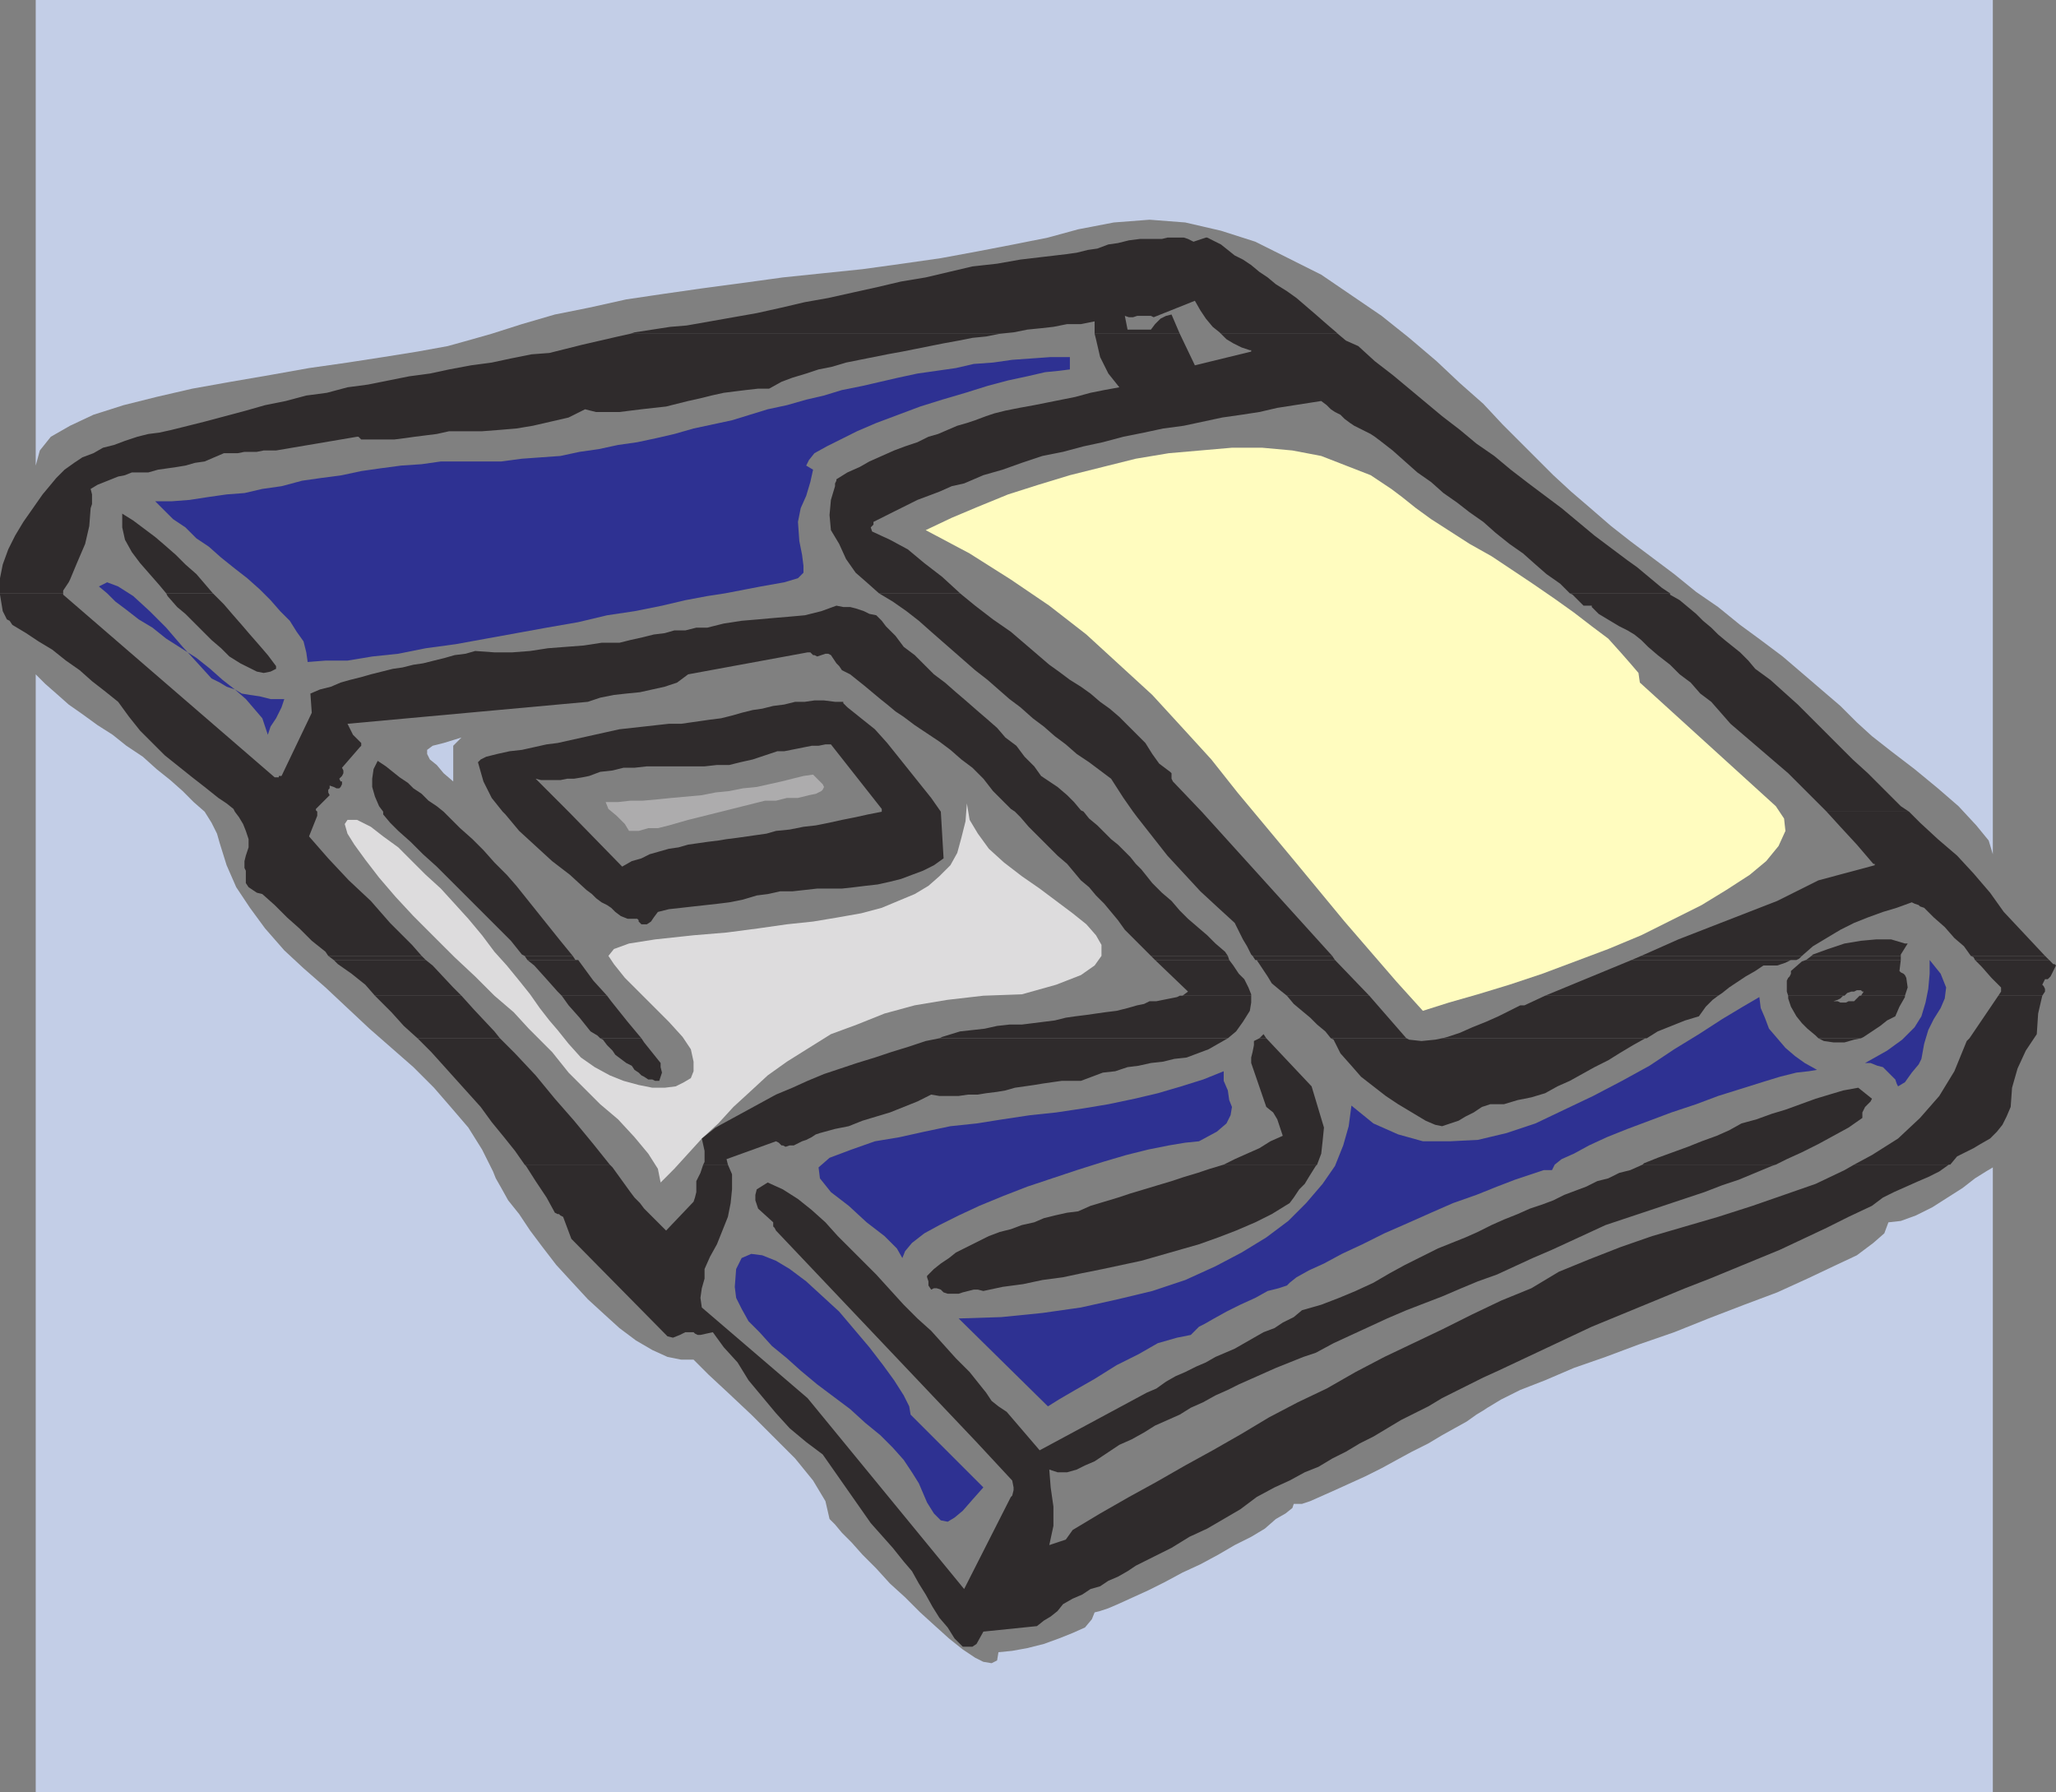
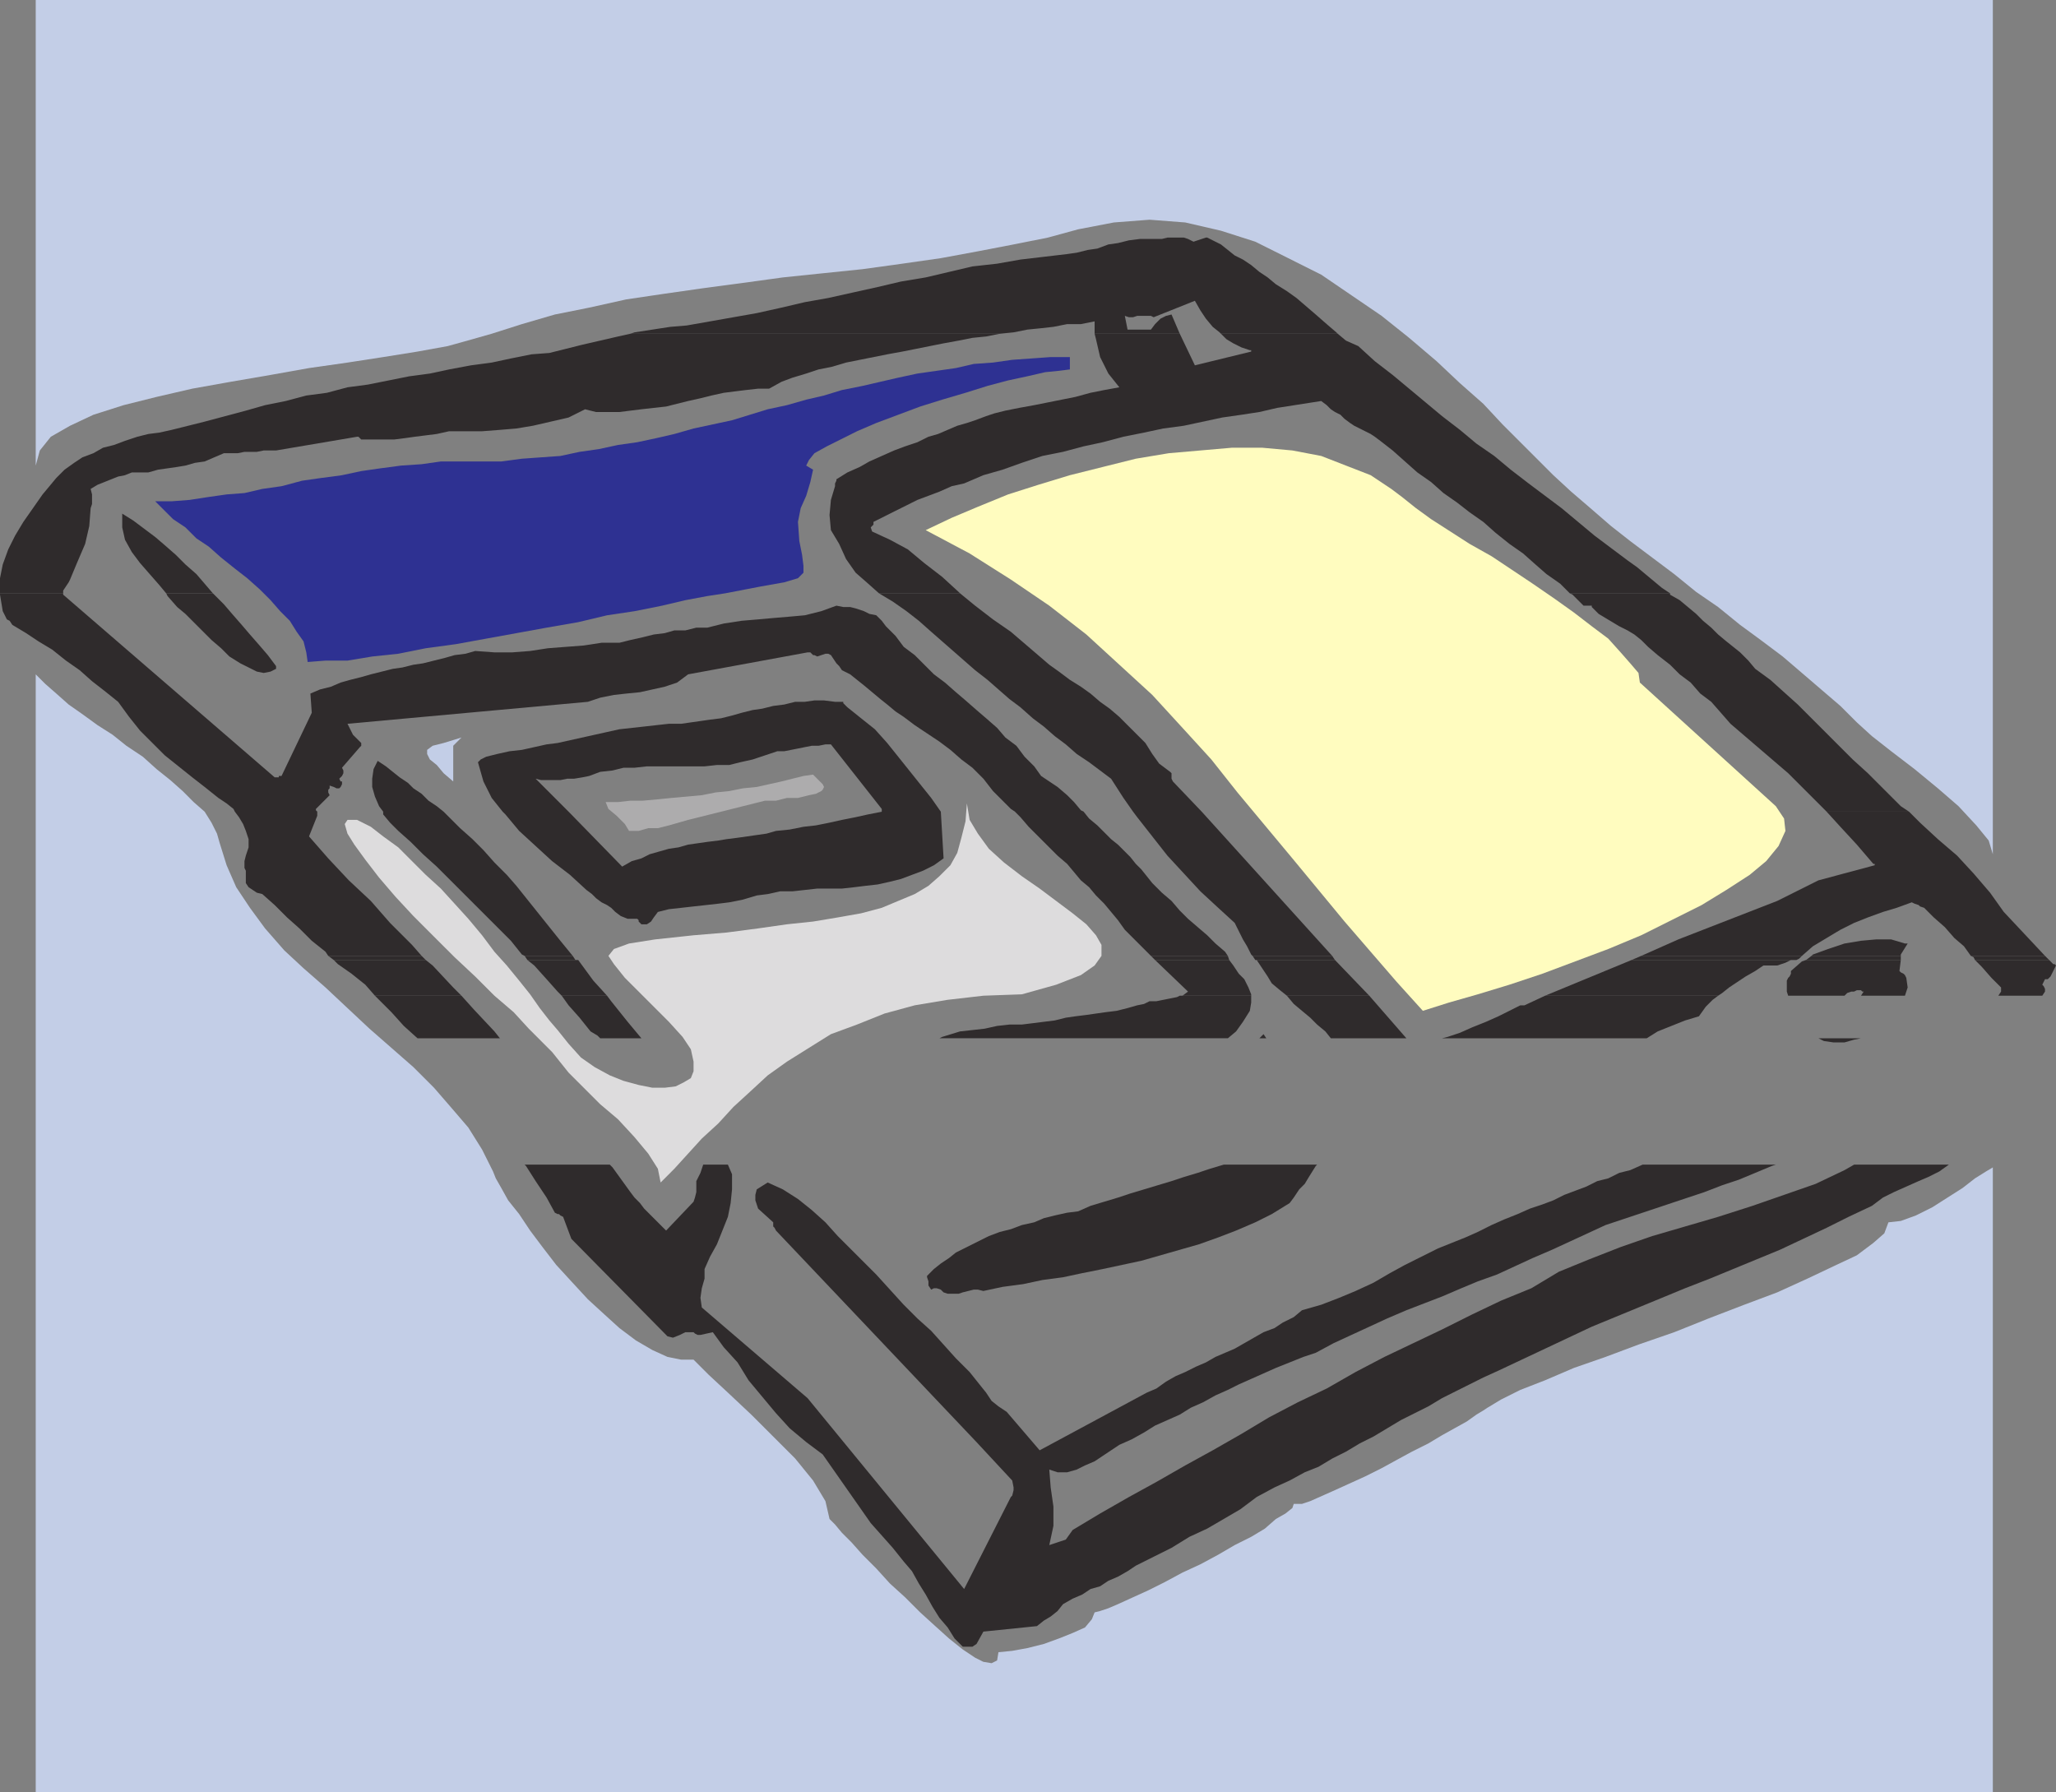
<svg xmlns="http://www.w3.org/2000/svg" width="359.281" height="313.199">
  <rect width="100%" height="100%" fill="#808080" stroke="none" />
  <path fill="#c3cee7" d="m144.96 265.438-.718-3.118-2.16-3.601-3.121-3.84-7.68-7.68-4.082-3.84-3.36-3.12-2.64-2.641h-2.16l-2.398-.48-2.641-1.2-2.879-1.68-2.879-2.16-2.64-2.398-2.88-2.64-2.882-3.122-2.64-2.879-2.4-3.121-2.16-2.879-1.917-2.879-1.922-2.402-1.2-2.16-.96-1.68-.48-1.2-1.919-3.84-2.402-3.839-2.88-3.36-3.12-3.6-3.598-3.599-3.84-3.363-3.84-3.36-3.84-3.597-3.84-3.601-3.843-3.36-3.36-3.12-3.359-3.84-2.64-3.598-2.399-3.602-1.68-3.84-1.199-3.84-.48-1.68-.961-1.921-1.2-1.918-1.921-1.68-1.918-1.922-2.16-1.918-2.403-1.922-2.398-2.16-2.879-1.918-2.402-1.922-2.64-1.68-2.638-1.917L12 123.117 9.84 121.2l-1.918-1.68-1.68-1.68V313.2h342V204l-1.203.719-1.918 1.199-2.16 1.68-2.64 1.68-2.641 1.683-2.88 1.437-2.64.961-2.16.239-.719 1.922-1.922 1.68-2.879 2.16-4.078 1.917-4.562 2.16-5.278 2.403-5.761 2.16-6.239 2.398-6 2.403-6.242 2.16-5.758 2.156-5.523 1.922L270 241.2l-4.32 1.68-3.36 1.68-2.398 1.441-.723.48-1.199.72-1.68 1.198-2.16 1.2L252 250.8l-2.398 1.437-2.88 1.442-2.64 1.437-2.64 1.442-2.88 1.441-5.28 2.398-4.321 1.922-1.441.48h-1.438l-.242.72-1.2.96-1.68.957-1.92 1.68-2.4 1.442-2.878 1.441-2.88 1.68-3.12 1.68-3.121 1.44-3.121 1.68-2.88 1.438-2.64 1.2-2.64 1.202-1.68.72-1.438.48-.96.238-.481 1.203-1.2 1.437-2.16.961-2.402.961-2.637.957-2.882.723-2.637.48-2.403.239-.238 1.441-.96.48-1.442-.242-1.438-.718-2.16-1.442-2.402-1.918-2.399-2.16-2.64-2.402-2.64-2.64-2.641-2.4-2.399-2.64-2.398-2.398-1.922-2.16-1.68-1.68-1.2-1.442-.96-.96M348.242 68.64V0h-342v81.36l.719-2.641 1.922-2.399 3.36-1.922 4.077-1.918 5.282-1.68 5.757-1.44 6.243-1.442 6.718-1.2 6.961-1.198L54 64.32l6.723-.96 6.238-.962 6-.96 5.281-.958 4.32-1.203 3.36-.957 5.277-1.68 5.762-1.68 6-1.202 6.48-1.438 6.48-.96 6.72-.962 7.199-.96 6.96-.958 6.962-.722 6.96-.719 6.958-.96 6.722-.962 6.48-1.199 6.24-1.2 6-1.198 5.28-1.442 6.239-1.2 6.242-.48 6.238.48 6.238 1.442 6 1.918 5.762 2.88L230.883 48l5.277 3.598 5.281 3.601 4.801 3.84 4.797 4.078 4.082 3.844 4.078 3.598 3.363 3.601 8.88 8.88 3.12 2.878 3.36 2.883 3.598 3.117 3.363 2.64 3.84 2.88 3.84 2.882 3.84 3.118 3.84 2.64 3.839 3.121 3.598 2.64 3.84 2.88 3.363 2.879 3.36 2.882 3.359 2.88 2.878 2.878 2.641 2.403 3.36 2.636 4.081 3.121 4.079 3.36 3.601 3.12 3.117 3.36 2.16 2.64.723 2.4V68.64" />
  <path fill="#fffcbf" d="m286.563 119.277-.243-1.68-1.437-1.679-1.684-1.918-2.16-2.402-2.879-2.16-3.12-2.399-3.36-2.398-3.84-2.641-3.598-2.402-3.601-2.399-3.84-2.16-6.719-4.32-2.64-1.918-2.403-1.922-1.918-1.441-3.601-2.399-4.32-1.68-4.317-1.68-5.043-.96-5.278-.48h-5.28l-11.04.96-5.762.961-5.757 1.438-5.762 1.441-5.52 1.68-5.28 1.68-5.278 2.16-4.563 1.921-4.558 2.16 7.68 4.079 7.199 4.558 6.718 4.563 6.48 5.039 5.763 5.281 5.757 5.278 5.282 5.761 5.039 5.52 4.562 5.761 4.797 5.758 4.8 5.762 4.563 5.52 4.559 5.52 4.559 5.28 4.562 5.278 4.559 5.043 4.558-1.442 5.043-1.441 5.52-1.68 5.758-1.918 5.761-2.16 5.758-2.16 5.762-2.402 5.281-2.637 5.277-2.64 4.32-2.641 4.083-2.641 2.879-2.399 2.16-2.64L312 145.2l-.238-2.16-1.442-2.161-23.757-21.602" />
  <path fill="#2e3192" d="m139.441 91.2.48-2.4.962-2.16.719-2.402.48-2.16-1.2-.719.477-.96.961-1.2L144.48 78l2.403-1.2 2.879-1.44 3.36-1.442 3.839-1.438 3.84-1.44 3.84-1.2 4.082-1.2 3.84-1.202 3.597-.958 3.36-.722 3.12-.719 2.4-.238 1.92-.242v-2.16h-3.358l-3.36.242-3.36.238-3.362.48-3.36.239-3.12.722-3.36.48-3.36.477-3.36.723-3.12.719-3.117.719-3.602.722-3.121.957-3.117.723-3.363.96-3.36.72-3.12.96-3.118.958-3.36.722-3.363.719-3.36.96-3.116.72-3.364.718-3.359.48-3.36.723-3.359.48-3.36.72-3.359.238-3.363.242-3.597.48H77.039l-3.36.477-3.597.242-3.602.48-3.359.481-3.36.72-3.6.48-3.36.48-3.602.96-3.36.478-3.116.722-3.121.238-3.36.48-3.12.481-3.122.239h-2.879l3.121 3.12 2.16 1.442 1.918 1.918 2.16 1.442 2.16 1.918 2.4 1.921 2.16 1.68 2.16 1.922 1.921 1.918 1.68 1.922 1.68 1.68 1.199 1.917 1.2 1.68.48 1.922.242 1.68 3.12-.243h3.84l4.317-.718 4.563-.48 4.8-.962 5.278-.718 5.28-.961 5.282-.957 5.278-.961 5.52-.961 5.042-1.2 4.8-.718 4.798-.961 4.082-.961 3.84-.719 3.12-.48 6.239-1.2 4.078-.722 2.402-.719.961-.96v-1.2l-.242-1.918-.48-2.402-.239-3.36" />
  <path fill="#dddcdd" d="m178.563 173.758 6-1.68 4.32-1.68 2.398-1.68 1.2-1.679v-1.922l-.961-1.68-1.68-1.917-2.399-1.922-2.878-2.16-2.883-2.16-3.117-2.16-3.122-2.4-2.64-2.398-1.918-2.64-1.442-2.403-.48-2.879-.238 3.122-.723 2.878-.719 2.641-1.199 2.16-1.922 1.918-1.918 1.684-2.402 1.437-2.88 1.2-2.878 1.203-3.602.957-4.078.722-4.32.72-4.562.48-5.04.718-5.52.723-5.76.477-6.72.722-4.558.719-2.64.96-.962 1.2.961 1.441 1.918 2.399 3.364 3.36 4.32 4.32 2.398 2.64 1.442 2.16.476 2.16v1.68l-.476 1.2-1.203.718-1.438.723-1.922.238H114l-2.398-.48-2.641-.72-2.398-.96-2.641-1.438-2.402-1.68-2.16-2.402L97.44 180 96 178.32l-1.68-2.16-1.68-2.402-1.917-2.399-2.16-2.64-2.16-2.399-2.16-2.882-2.403-2.88-2.399-2.64-2.402-2.64-2.637-2.4L72 150.48l-2.398-2.402-2.641-1.918-2.16-1.68-2.399-1.203h-1.68l-.48.723.48 1.68 1.2 1.918 1.918 2.64 2.402 3.121 2.88 3.36 3.12 3.36 3.598 3.6 3.601 3.598 3.598 3.364L86.402 174l3.36 2.879 2.64 2.879 2.399 2.402 1.68 1.68.96 1.2 1.918 2.397 5.524 5.524 3.117 2.637 2.883 3.12 2.398 2.88 1.68 2.64.48 2.403 2.399-2.403 2.402-2.64 2.399-2.637 2.879-2.64 2.64-2.884 2.88-2.636 3.12-2.883 3.36-2.398 3.84-2.403 3.84-2.398 4.562-1.68 4.8-1.922 5.278-1.437 5.762-.961 6.238-.719 6.723-.242" />
-   <path fill="#2e3192" d="m209.52 199.438 3.12-1.68 1.68-1.438.72-1.441.241-1.441-.48-1.2-.238-1.68-.723-1.68V187.2l-3.598 1.442-3.84 1.199-4.082 1.2-4.078.96-4.562.96-4.32.72-4.798.718-4.562.48-4.8.72-4.56.722-4.558.48-4.562.958-4.32.96-4.317.72-4.082 1.44-3.84 1.442-1.922 1.68.242 1.918 1.918 2.402 3.121 2.399 3.121 2.879 3.121 2.402 2.16 2.16.958 1.68.48-1.2 1.2-1.44 2.16-1.68 2.64-1.442 3.36-1.68 3.601-1.68 4.078-1.679 4.32-1.68 4.32-1.441 4.321-1.438 4.563-1.44 4.078-1.2 3.84-.961 3.601-.719 2.88-.48 2.398-.242m0 32.401.96-.48 1.68-.962 2.16-1.199 2.403-1.199 2.636-1.2 2.16-1.202 1.922-.48 1.442-.477.476-.48 1.203-.962 2.16-1.199 2.637-1.2 3.121-1.683 3.602-1.68 3.84-1.917 3.84-1.68 4.32-1.922 3.84-1.68 4.078-1.437 3.602-1.442 3.12-1.199 2.88-.96 2.16-.72h1.437l.48-.96 1.204-.961 2.156-.961 2.64-1.438 3.122-1.441 3.601-1.442 3.84-1.437 3.84-1.442 4.32-1.437 3.84-1.441 3.84-1.2 3.84-1.203 3.117-.957 2.883-.722 2.16-.239 1.438-.238-2.16-1.203-1.68-1.2-1.68-1.44-1.438-1.68-1.44-1.68-.72-1.918-.722-1.68-.239-1.922-2.879 1.68-3.601 2.16-4.078 2.64-4.32 2.641-4.32 2.88-4.802 2.64-5.039 2.64-5.043 2.399-5.039 2.402-5.039 1.68-5.039 1.2-4.8.238h-4.801l-4.32-1.2L240 196.32l-3.84-3.12-.48 3.6-.957 3.36-1.442 3.598-2.16 3.12-2.879 3.36-3.12 3.121-3.84 2.88-4.321 2.64-4.559 2.398-5.28 2.403-5.763 1.918-6 1.441-6.476 1.441-6.723.958-7.2.722-7.44.238 15.601 15.36 1.918-1.2 2.883-1.68 3.36-1.917 3.84-2.402 3.839-1.918 3.36-1.922 3.359-.961 2.402-.48 1.438-1.438m-50.399 15.36-.238-1.442-.961-1.918-1.68-2.64-1.922-2.641-2.398-3.121-2.64-3.118-2.641-3.12-5.758-5.282-2.883-2.16-2.398-1.438-2.403-.96-1.918-.243-1.68.723-.96 1.918-.239 3.12.239 1.923.96 1.918 1.2 2.16 1.922 1.922 2.16 2.398 2.637 2.16 2.402 2.16 2.879 2.399 2.879 2.16 2.882 2.16 2.637 2.403 2.64 2.16 2.161 2.16 1.922 2.156 1.437 2.16 1.203 1.922 1.438 3.36 1.2 1.921 1.202 1.2 1.2.238 1.199-.719 1.441-1.199 1.68-1.922 1.918-2.16-12.719-12.719" />
  <path fill="#adacad" d="m139.441 139.438 1.918-.477 1.203-.242.958-.48.242-.239.238-.48-.238-.48-.723-.72-.957-.96-1.68.238-1.922.48-1.917.48-4.32.962-2.403.238-2.399.48-2.402.242-2.398.48-5.282.477-2.398.243-2.64.238h-2.16l-2.161.242h-2.16l.48 1.2 1.442 1.199 1.437 1.441.723 1.2h1.68l1.68-.481h1.679l1.922-.48 3.36-.962 1.917-.476 1.922-.48 1.918-.481 1.922-.48 1.918-.481 1.922-.48 1.918-.481h1.922l1.918-.48h1.921" />
  <path fill="#c3cee7" d="m79.2 130.32 1.44-1.441-3.12.96-1.918.481-.961.72v.718l.48.96 1.2.962 1.199 1.437 1.68 1.442v-6.239" />
-   <path fill="#2e3192" d="m36.96 118.559-2.398-2.641-2.64-2.879-2.883-3.36-2.879-2.878-2.879-2.64-2.64-1.68-1.918-.723-1.442.722 1.442 1.2 1.437 1.437 1.922 1.442 2.16 1.68 2.399 1.44 2.398 1.919 2.64 1.68 2.641 1.683 2.403 1.918 2.16 1.922 2.156 1.68 1.922 1.68 1.441 1.679 1.438 1.68.48 1.44.48 1.438.481-1.437.961-1.441.957-1.922.48-1.438h-2.398l-1.922-.48-1.68-.243-1.437-.238-1.203-.719-1.437-.48-1.2-.723-1.441-.718m298.801 66.481.48-2.642.719-2.398.96-1.922 1.2-1.918.719-1.68.242-1.921-.96-2.399-1.923-2.402v2.402l-.238 2.64-.48 2.4-.72 2.398-1.198 1.922-2.16 2.16-2.641 1.918-3.84 2.16h.96l1.2.48.957.242.723.72.718.718.72.723.241.718.239.48 1.203-.722 1.199-1.68 1.2-1.437.48-.96" />
  <path fill="#2f2b2c" d="m110.16 58.32.723-.242 3.117-.48 3.121-.48 2.879-.24 4.082-.718 4.078-.722 4.082-.72 4.32-.96 4.079-.957 4.082-.723 4.316-.96 4.32-.958 4.082-.96 4.32-.72 4.079-.96 4.082-.961 4.32-.48 4.078-.72 4.082-.48 4.078-.48 1.68-.239 1.922-.48 1.68-.242 1.918-.72 1.68-.238 1.921-.48 1.918-.242h3.84l.961-.238h2.883l.719.238.96.48 2.16-.718h.239l.48.238.48.242 1.438.719 1.203.96 1.2.962 1.437.718 1.442.961 1.441 1.2 1.438.96 1.44 1.2 1.923 1.199 1.68 1.2 3.359 2.882 1.918 1.68 1.68 1.437.242.242h-20.403l-.238-.242-1.2-.96-1.198-1.438-.961-1.442-.961-1.68-7.2 2.88-.48-.239h-2.398l-.723.239h-.719l-.719-.239.477 2.399h4.082l.719-.957.96-.961.962-.48.96-.24 1.438 3.36h-14.879v-2.16l-2.398.48h-2.403l-2.398.477-2.16.242-2.402.239-2.399.48-2.398.242H110.16" />
  <path fill="#2f2b2c" d="M0 103.68v-2.64l.48-2.4.961-2.64 1.2-2.402 1.441-2.399 1.68-2.398 1.68-2.403 1.199-1.437L9.84 83.52l1.441-1.442 1.68-1.2 1.441-.96 1.918-.719 1.68-.96 1.922-.481 1.918-.719L24 76.32l1.922-.48 1.918-.242 2.16-.48 1.922-.477 1.918-.48 1.922-.481 3.597-.961 3.602-.961 3.36-.957 3.6-.723 3.599-.96 3.601-.477 3.602-.961 3.597-.48 3.602-.72 3.598-.722 3.601-.48 3.36-.72 3.84-.718 3.6-.48 3.36-.72 3.602-.722L96 61.68l2.883-.72 2.879-.722 3.12-.718L108 58.8l2.16-.48h64.563l-2.403.48-2.398.24-2.402.48-2.637.48-2.403.48-2.398.48-2.402.478-2.64.48-4.798.96-2.402.481-2.399.72-2.402.48-2.156.718-2.403.723-1.918.719-2.16 1.199h-1.922l-2.16.242-1.918.238-1.922.243-2.16.476-1.918.48-2.16.481-1.922.48-1.918.481-2.16.238-2.16.243-1.922.238-1.918.242h-4.082l-1.918-.48-2.883 1.44-3.117.72-3.12.718-2.88.48-2.883.24-3.117.241H78.48l-2.16.48-1.918.24-1.922.241-1.68.239-1.917.242H63.12l-.238-.242-.242-.239h-.239l-14.16 2.399h-2.16l-1.2.242h-2.16l-1.202.238H39.12l-1.68.719-1.68.723-1.679.238-1.68.48-1.441.239-1.68.242-1.68.238-1.68.48h-2.88l-1.2.481-1.198.238-2.399.961-1.203.48-1.2.72.243.96v1.68l-.242.723-.238 3.117-.72 3.121-1.44 3.36-1.2 2.878-.242.48-.48.723-.48.72v.48H0" />
  <path fill="#2f2b2c" d="m29.04 103.68-1.2-1.442-1.68-1.918-1.68-1.922-1.44-1.918-1.2-2.16-.48-2.16v-2.402l1.921 1.203 1.918 1.437 1.922 1.442 1.68 1.437 1.922 1.684 1.68 1.68 1.917 1.68L35.762 102l1.437 1.68h-8.16m124.563 0-2.16-1.922-1.922-1.68-1.68-2.398-1.2-2.64-1.44-2.4-.24-2.64.24-2.64.722-2.4v-.48l.238-.48v-.242l1.922-1.2 2.16-.96 1.68-.957 4.32-1.922L158.16 78l2.16-.723 1.922-.957 1.68-.48 1.68-.723 1.68-.719 1.679-.48 1.441-.48 1.918-.72 1.442-.48 1.918-.48 2.402-.48 2.64-.477 4.798-.961 2.402-.48 2.64-.72 2.399-.48 2.64-.48-1.921-2.403-1.438-2.879-.722-3.12-.239-.958h14.88l2.64 5.52 9.84-2.402v-.239h-.239l-1.441-.48L215.52 60l-1.2-.723-.96-.957h20.402l1.437 1.2 2.16.96 2.883 2.637 3.117 2.403 2.883 2.398 2.88 2.402 2.878 2.4 3.121 2.398L258 77.52l3.121 2.16L264 82.078l3.121 2.402L270 86.64l2.883 2.16 5.758 4.798 2.879 2.16 2.882 2.16 1.68 1.2 1.438 1.202 2.882 2.399 1.438.96h-17.52L272.64 102l-2.398-1.68-1.922-1.68-2.16-1.921-2.398-1.68-2.403-1.922-2.16-1.918-2.398-1.68-2.16-1.68-2.399-1.679-2.16-1.922-2.402-1.68-2.16-1.917-2.16-1.922-2.16-1.68-.958-.719-.722-.48-.957-.48-1.922-.962-.72-.48-.96-.719-.719-.719-.96-.48-.72-.48-.722-.72-.957-.722-7.684 1.2-3.117.722-3.121.48-3.36.48-6.718 1.438-3.602.48-3.36.72-3.6.722-3.598.957-3.364.723-3.597.96-3.602.72-3.597 1.199-3.364 1.2-3.36.96-3.359 1.441-2.16.48-2.16.958-1.918.723-1.922.718-1.918.961-1.922.957-1.917.961-1.922.961v.48l-.48.481.241.719 3.118 1.441 3.12 1.68 2.88 2.398 3.12 2.403 2.88 2.637.242.242h-14.16M41.04 141.84l-.24-.48-1.198-.962-1.442-.96-2.398-1.918-2.16-1.68-2.403-1.922L28.801 132l-4.32-4.32-1.919-2.403-1.921-2.636-2.399-1.922-2.16-1.68-2.16-1.922-2.402-1.68-2.399-1.917-2.398-1.442-2.16-1.437-2.403-1.442-.48-.719-.48-.242-.477-.96-.243-.477-.48-2.883v-.238h11.04v.238L48 135.84h.723v-.242h.476l5.281-11.04-.238-3.359 1.68-.719 1.918-.48 1.68-.723 1.68-.476 1.921-.48 1.68-.481 1.922-.48 1.918-.481 1.68-.238 1.921-.48 1.68-.243 1.918-.48 1.922-.477 1.68-.48 1.917-.243 1.68-.48 3.363.242h3.118l3.12-.242 3.122-.48 3.12-.239 3.118-.238 3.121-.48h3.121l1.918-.481 2.16-.48 1.922-.481 1.918-.238 1.68-.48h1.922l1.918-.481h1.922l2.878-.72 3.122-.48 2.878-.242 2.641-.238 2.879-.242 2.64-.238 2.88-.72 2.64-.96 1.2.238h1.202l.958.242 1.44.48.962.477 1.2.243.96.96.719.957 1.68 1.68 1.44 1.922 1.919 1.441 3.36 3.36 1.921 1.437 1.918 1.684 1.684 1.437 1.918 1.68 1.68 1.442 1.921 1.68 1.438 1.679 1.922 1.441 1.437 1.918 1.684 1.68 1.199 1.68 1.437.96 1.442.962 1.68 1.44 1.199 1.2 1.203 1.438.476.242h-12l-.718-.48-3.121-3.122-1.68-2.16-1.918-1.918-1.922-1.44-1.918-1.68-1.922-1.441-2.16-1.438-2.16-1.441-1.918-1.442-1.442-.957-1.44-1.203-1.2-.957-1.438-1.2-1.441-1.202-1.2-.957-1.198-.961-1.442-.723-.48-.719-.48-.48-.962-1.438-.476-.242h-.48l-.723.242-.72.239-.48-.239h-.238l-.48-.48h-.48l-20.88 3.84-1.922 1.437-2.16.723-4.32.96-2.399.24-2.16.238-2.398.48-2.16.723-42 3.84.476.957.48.96.481.48.723.72.238.242v.48l-.238.239-3.121 3.601.238.48v.477l-.238.48-.48.481.238.48h.242v.481l-.242.48-.239.239h-.48l-.48-.238-.72-.243v.48l-.242.243v.48l.243.48-2.403 2.4v.238l.242.242H41.04" />
  <path fill="#2f2b2c" d="m66.96 141.84-.718-.961-.722-1.68-.48-1.68v-1.44l.241-1.68.719-1.438 1.441.957 2.399 1.922 1.441.96.961.958 1.438.96 1.203 1.2 1.437.96 1.2.962H66.96m20.88 0-1.918-2.402-1.442-2.88-.96-3.359.242-.238.238-.242.48-.239.48-.242 1.923-.48 2.156-.48 2.16-.239 4.32-.96 1.922-.24 10.801-2.401 4.32-.477 2.16-.242 2.16-.239h2.157l1.684-.242 1.68-.238 1.679-.242 1.918-.238 1.922-.48 1.68-.481 1.918-.48 1.68-.24 1.921-.48 1.918-.242 1.922-.476h1.68l1.68-.243H144l1.922.243h1.437v.238l.243.238.238.242.242.239 2.398 1.922 2.403 1.918 2.156 2.402 1.922 2.398 1.922 2.403 1.918 2.398 1.922 2.399 1.68 2.402h-10.321v-.48l-8.883-11.282h-.957l-1.203.242h-1.2l-1.198.239-1.2.242-1.199.238-1.203.238h-1.2l-2.16.723-2.16.719-2.16.48-1.918.48h-2.16l-2.16.239H113.04l-2.156.242h-1.922l-1.922.48-2.156.239-1.922.719-1.2.242-1.44.238h-1.2l-1.2.242h-3.359l-.96-.242 5.757 5.762H87.84m110.16 0-1.68-2.402-2.16-3.36-1.918-1.437-1.922-1.442-2.16-1.441-1.918-1.68-1.922-1.437-1.918-1.68-1.922-1.441-2.16-1.922-1.918-1.438-1.922-1.68-1.917-1.68-2.16-1.683-1.923-1.68-1.917-1.68-1.922-1.679-1.918-1.68-2.16-1.918-2.16-1.68-2.403-1.683-2.398-1.437h14.16l2.64 2.16 3.118 2.398 3.12 2.16 1.68 1.442 1.68 1.437 3.36 2.883 1.68 1.2 1.92 1.44 1.923 1.2 1.68 1.2 1.68 1.44 1.679 1.2 1.68 1.437 1.437 1.442 1.684 1.68 1.437 1.44 1.2 1.919 1.203 1.68 1.917 1.44.243.24v.96l.238.48L210 141.84h-12m121.2 0-.477-.48-6.243-6.243-10.078-8.637-1.68-1.921-1.683-1.918-1.918-1.442-1.68-1.922-1.921-1.437-1.68-1.68-2.16-1.68-1.68-1.44-1.2-1.2-1.198-.961-1.2-.719-1.441-.722-2.399-1.438-1.203-.723-1.199-1.199v-.238h-1.437l-1.922-1.922-.48-.238h17.519v.238l1.68.96 2.882 2.4 1.2 1.202 1.437 1.2 1.203 1.199 1.438 1.2 1.203.96 1.199.961 1.438 1.438 1.203 1.44 2.636 1.923 2.403 2.16 2.398 2.156 4.8 4.801 2.4 2.402 2.402 2.399 2.64 2.398 2.88 2.883 2.878 2.879 1.442.96h-14.403M29.04 103.68l.241.48 1.68 1.918 1.441 1.2 1.438 1.44 3.12 3.122 1.68 1.437 1.442 1.442L42 115.918l2.883 1.441 1.199.239 1.2-.239.96-.48v-.48l-1.441-1.919-1.442-1.68-1.68-1.921-1.437-1.68-1.68-1.922-1.44-1.68-1.68-1.679-.243-.238h-8.16m28.321 63.36-.477-.72-2.403-1.922-2.16-2.16-2.16-1.918-2.16-2.16-2.16-1.922-.957-.238-.723-.48-.719-.48-.48-.72v-2.16l-.238-.48v-1.2l.238-.96.48-1.442v-1.437l-.48-1.442-.48-1.199-.72-1.2-.722-.96h14.402v.719L54 146.16l3.36 3.84 3.6 3.84 3.84 3.598 3.36 3.84 3.84 3.84 1.68 1.921H57.36m34.32.001-.48-.24-1.919-2.402-12.96-12.96-2.4-2.16-2.16-2.16-2.16-1.919-1.44-1.441-1.2-1.438v-.48H77.52l.96.96 1.922 1.919 2.16 1.922 1.918 1.918 1.922 2.16 2.16 2.16 1.68 1.922 1.918 2.398 2.88 3.602 2.882 3.597 2.16 2.641H91.68m109.441.001-4.558-4.56-1.204-1.68-2.398-2.882-1.441-1.438-1.2-1.44-1.437-1.2-1.203-1.442-1.2-1.437-1.68-1.441-5.038-5.04-1.442-1.68-.96-.96h12l.96 1.2 1.442 1.198 1.199 1.2 1.2 1.203 1.198.957 2.16 2.16.961 1.203.961.957.961 1.2.957 1.202 1.68 1.68 1.684 1.438 1.437 1.68 1.442 1.44 1.68 1.442 1.679 1.438 1.441 1.44 1.68 1.442.48.72h-13.44" />
  <path fill="#2f2b2c" d="m218.883 167.04-.242-.24-.72-1.44-.722-1.2-1.437-2.883-2.88-2.636-3.12-2.883-2.88-3.117L204 149.52l-2.64-3.36-2.637-3.36-.723-.96h12l22.8 25.2h-13.917m67.917 0 6.481-2.88 17.281-6.722 7.2-3.598 9.84-2.64v-.24h-.243l-2.879-3.362-2.878-3.118-2.403-2.64h14.403l1.918 1.918 3.12 2.883 3.36 2.879 2.883 3.12 2.879 3.36 2.398 3.36 7.2 7.68h-12.958l-1.203-1.68-1.68-1.442-1.68-1.918-1.917-1.68-1.68-1.68-.722-.242-.239-.238-.718-.242-.481-.238-2.64.96-2.403.72-2.637.96-2.402.957-2.398 1.203-2.403 1.438-2.398 1.441-1.918 1.68H286.8" />
  <path fill="#2f2b2c" d="m316.563 167.04.238-.24 2.64-.96 2.88-.961 2.878-.48 2.64-.239h2.641l2.403.719h.476l-1.199 1.922v.238h-15.598M87.84 141.84l.48.48 2.403 2.88 5.757 5.28 3.122 2.399 2.878 2.64.961.72.72.722.96.719.961.48.719.48.719.72.96.718 1.2.48h1.68l.242.243v.238l.48.48h.957l.723-.48.48-.719.719-.96 1.922-.481 2.156-.238 2.16-.243 2.16-.238 2.16-.242 1.922-.238 2.399-.48 2.402-.72 1.918-.242 2.16-.48h2.16l2.16-.238 2.16-.243h4.321l2.16-.238 1.918-.238 2.16-.242 2.16-.48 1.922-.481 1.918-.72 1.922-.718 1.918-.96 1.684-1.2-.48-8.16h-10.321l-2.402.48-2.16.48-2.399.477-2.16.48-2.399.481-2.16.242-2.402.48-2.398.24-1.68.48-1.68.238-1.68.242-1.68.238-1.921.243-1.441.238-1.918.238-1.68.242-1.68.239-1.68.48-1.68.242-1.683.48-1.68.477-1.437.723-1.68.48-1.68.957-9.363-9.597H87.84m-29.52 25.918-.96-.719h16.32l.722.719H58.32m33.84 0-.48-.719h8.402l.48.719H92.16m109.68 0-.719-.719h13.442l.238.719H201.84m17.52 0-.477-.719H232.8l.48.719h-13.92m65.761 0 1.68-.719h28.082l-.48.48-.481.239h-28.8" />
  <path fill="#2f2b2c" d="m315.602 167.758.96-.719h15.598v.719h-16.558m29.519 0-.238-.48-.48-.239h12.956l.723.719h-12.96M65.52 174l-1.68-1.922-2.399-1.918-2.402-1.68-.719-.722h16.082l1.2.96 3.597 3.84L80.641 174H65.52m32.64 0-.719-.723-1.921-2.16-2.16-2.398-1.2-.961h8.88l2.64 3.601 2.402 2.641H98.16m108 0h.48l.962-.723-5.762-5.52h12.96l.72.962.96 1.441.961.957.72 1.442.48 1.199V174h-12.48m18.722 0-1.203-.96-1.438-1.2-.722-1.2-.958-1.44-.96-1.442h-.243 13.922l6 6.242h-14.398M270 174l15.121-6.242h28.8-.96l-.961.48-.719.242-.719.239h-2.402l-1.437.96-1.684.962-1.437.957-1.442.96-1.2.962-.718.48H270" />
  <path fill="#2f2b2c" d="m312.48 174-.238-.723v-1.918l.238-.48.243-.238.238-.48v-.481l1.922-1.68.719-.242h16.558l-.238 1.922.238.238.48.242.243.238.238.48.238 1.68-.476 1.442h-7.922.238l.48-.723h-.238l-.242-.238h-.719l-.48.238h-.48l-.72.243-.48.48h-9.84m36.72 0 .48-.723v-.718l-1.68-1.68-1.68-1.918-1.199-1.203h12.961l.719.722h.238l.242.239-.96 1.922-.239.238-.242.238h-.48l-.477.961.238.242.238.48v.477l-.476.723h-7.684M72.96 181.438l-2.398-2.16-2.16-2.4L66 174.48l-.48-.48h15.12l2.16 2.398 3.602 3.84.957 1.2H72.961m31.922 0-.48-.477-1.204-.723-1.918-2.398-1.922-2.16L98.16 174h7.922l.719.96 2.879 3.599 2.402 2.878h-7.2m59.278.001.48-.239 3.122-.96 2.16-.239 2.16-.242 2.16-.48 2.16-.239h2.16l1.918-.238 1.922-.242 1.918-.239 1.922-.48 1.68-.242 1.918-.239 1.68-.242 1.68-.238 1.921-.238 1.918-.48 1.684-.481 1.199-.242.96-.477h1.2l1.2-.242 1.198-.239 1.2-.242.48-.238h12.48v1.2l-.238 1.44-1.203 1.919-1.199 1.68-1.438 1.198H164.16m55.922.001.719-.72.48.72h-1.199m12.481 0-.961-1.2-1.442-1.199-1.2-1.2-1.44-1.198-1.438-1.203-1.2-1.438h14.4l6.48 7.438h-13.2m19.438 0 .96-.239 2.161-.719 2.16-.96 2.399-.961 2.16-.961 1.922-.957.48-.243.957-.48.48-.238h.723L270 174h30.242l-.96.719-1.2 1.199-1.2 1.68-2.402.722-2.398.957-2.402.961-1.918 1.2H252" />
-   <path fill="#2f2b2c" d="m317.762 181.438-.48-.477-1.442-1.203-.957-.957-.961-1.203-.961-1.68-.48-1.438V174h9.601l-.48.48-.48.239-.72.242h.72l.48.238h.96l.477-.238H324l.96-.961h7.923v.238l-.961 1.68-.723 1.68-1.437.722-1.2.957-2.882 1.922-.48.238h-7.438m26.398.001L349.2 174h7.683l-.723 3.117-.238 3.602-.48.719H344.16M91.68 203.52 90 201.117l-1.918-2.398-2.16-2.64L84 193.437l-4.32-4.797-2.16-2.403-2.16-2.398-2.4-2.402h14.4l2.64 2.64 3.602 3.84L96.96 192l3.36 3.84 3.359 4.078 2.882 3.602H91.68m31.203 0 .238-.48v-1.923l-.48-2.156 2.398-1.922 2.64-1.441 2.641-1.438 5.282-2.883 2.878-1.199 2.641-1.2L144 187.68l2.883-.961 2.879-.961 3.12-.957 2.88-.961 3.12-.961 2.88-.961 2.398-.48h50.402l-1.68.96-1.683.961-1.918.72-1.922.722-2.16.238-1.918.48-2.16.239-2.16.48-1.922.242-2.156.72-2.16.238-1.922.722-1.918.719h-3.363l-1.68.238-1.68.242-1.437.239-1.684.242-1.68.238-1.68.48-1.437.243-1.922.238-1.437.238h-1.684l-1.68.243h-3.359l-1.437-.243-2.403 1.203-2.398.958-2.402.96-2.399.72-2.398.722-2.403.96-2.398.477-2.64.723-.72.238-.722.48-.957.481-.723.238-.48.243-.957.48H138l-.719.238-.48-.238h-.238l-.481-.48-.48-.243-8.641 3.122.238.96h-4.316m90.957.001 1.922-.961 2.16-.961 2.16-.957 1.918-1.203 2.16-.958-.96-2.882-.72-1.2-1.199-.96-2.64-7.68v-.957l.242-.961.238-1.2v-.722l.961-.48h1.2l7.917 8.402 2.16 7.2-.238 2.398-.238 2.16-.723 1.922h-16.32m73.2 0 .241-.243 2.399-.957 5.28-1.922 2.4-.96 2.64-.958 2.16-.96 2.16-1.2 2.64-.722 2.642-.957 2.398-.723 2.64-.957 2.641-.961 2.399-.723 2.402-.718 2.64-.48 2.4 1.921-.24.48-.48.48-.48.478-.48.96v.961l-2.403 1.68-2.637 1.441-2.64 1.438-2.88 1.441-2.64 1.2-1.922.96h-23.28m36.96.001 3.121-1.68 4.559-2.88 3.84-3.6 3.363-3.84 2.637-4.32 2.16-5.282.48-.48h11.281l-1.441 2.16-1.438 3.12-.96 3.36-.243 3.36-.718 1.68-.72 1.44-.96 1.2-1.2 1.203-1.679.957-1.2.723-2.882 1.437-1.2 1.442H324m-219.117-22.082.476.242.723.96.957.958.48.722 1.922 1.438.961.48.48.723.72.476.48.481.48.242.72.48H114l.48.239h.72l.241-.719.239-.723-.239-.957v-.722l-2.879-3.598-.48-.723h-7.2m127.681.001.476.242 1.203 2.398 1.918 2.16 1.68 1.922 4.32 3.36 2.16 1.44 2.403 1.438 2.398 1.442 1.68.719 1.199.242 2.883-.961 1.199-.723 1.438-.719 1.44-.96 1.442-.477h2.399l2.398-.723 2.403-.48 2.398-.719 2.16-1.2 2.16-.96 4.32-2.399 2.4-1.203 1.92-1.199 2.4-1.437 2.16-1.203h.242H252l-1.2.242-2.398.238-2.16-.238-.48-.243h-13.2" />
  <path fill="#2f2b2c" d="m317.762 181.438.96.48 1.68.242h1.918l1.68-.48 1.2-.243h-7.438M91.68 203.52l.242.238 1.68 2.64 1.918 2.88 1.44 2.64.481.242h.239l.242.238.48.243 1.438 3.84 16.8 17.039.962.238 1.199-.48.96-.477h1.438l.242.238.48.238h.481l2.16-.476 1.918 2.637 2.403 2.64 1.918 3.121 2.398 2.88 2.403 2.882 2.398 2.637 2.883 2.402 2.879 2.16 1.68 2.399 1.68 2.402 3.358 4.797 1.68 2.402 1.922 2.16 1.918 2.16 1.922 2.399 1.437 1.68 1.203 2.16 1.2 1.922 1.199 2.16 1.2 1.918 1.44 1.68 1.2 1.921 1.441 1.438h1.68l.719-.48 1.199-2.16 9.36-.958 1.202-.96 1.2-.72 1.199-.96.96-1.2 1.68-.96 1.68-.72 1.441-.96 1.68-.48 1.438-.962 1.68-.718 1.68-.961 1.44-.961 3.36-1.68 2.883-1.438 3.117-1.921 3.12-1.442 2.88-1.68 2.883-1.68 2.879-2.16 3.12-1.679 2.637-1.2 2.641-1.44 2.402-.958 2.399-1.441 2.398-1.2 2.403-1.44 2.398-1.2 2.402-1.441 2.399-1.438 2.398-1.2 2.403-1.202L252 244.32l2.402-1.203 4.797-2.398 2.64-1.2 4.083-1.921L270 235.68l4.082-1.922 4.078-1.918 4.082-1.68 4.078-1.68 4.082-1.68 4.078-1.683 4.32-1.68 4.083-1.68 8.156-3.359 4.082-1.918 4.078-1.921 3.84-1.918 4.082-1.922 1.918-1.442 1.922-.957 4.32-1.922 1.68-.718 1.922-.961 1.68-1.2h.238H324l-1.68.961-5.039 2.399-5.52 1.922-5.519 1.918-6 1.922-5.762 1.68-5.757 1.679-5.524 1.918-5.52 2.16-5.277 2.16-4.8 2.88-5.282 2.16-5.039 2.402-5.281 2.64-10.078 4.797-5.04 2.64-5.042 2.884-5.04 2.398-5.038 2.64-4.801 2.88-5.04 2.879-4.8 2.64-5.039 2.883-4.8 2.637-5.04 2.882-4.8 2.88-1.2 1.68-2.883.96.723-3.36v-3.363l-.48-3.359-.243-3.117 1.442.476h1.68l1.68-.476 1.44-.723 1.68-.719 1.442-.96 1.437-.961 1.442-.958 2.16-.96 2.16-1.2 1.918-1.203 2.16-.957 2.16-.96 1.922-1.2 2.16-.96 2.16-1.2 2.16-.961 1.918-.961 2.16-.957 4.32-1.922 2.4-.96 2.402-.962 2.16-.719 3.117-1.68 3.121-1.44 3.121-1.438 3.121-1.442 3.36-1.437 3.12-1.203 3.118-1.2 3.36-1.44 2.882-1.2 3.36-1.2 3.12-1.44 3.118-1.438 3.36-1.442 3.12-1.437 6.242-2.883 2.88-.96 2.878-.958 2.88-.96 2.882-.962 2.879-.96 2.879-.958 3.12-1.203 2.88-.957 2.883-1.2 2.879-1.202.718-.238h-23.28l-2.157.96-1.922.48-1.922.958-1.918.48-1.922.961-1.918.72-1.922.722-1.918.957-1.921.722-2.16.72-2.16.96-2.4.957-2.16.961-2.398 1.2-2.16.96-2.402.961-2.399.961-2.879 1.438-2.882 1.441-2.637 1.441-2.883 1.68-3.117 1.438L234 226.8l-3.117 1.2-3.363.96-1.438 1.2-1.922.957-1.437.961-1.922.723-1.68.957-3.36 1.922-3.359 1.437-1.68.961-1.683.723-1.918.957-1.68.722-1.68.957-1.679 1.204-1.68.718-18.722 10.078-5.758-6.718-1.442-.961-1.199-.957-.96-1.442-.962-1.199-1.918-2.402-2.402-2.399-2.156-2.398-2.16-2.402-2.403-2.16-2.398-2.399-2.402-2.64-2.399-2.641-6.719-6.719-2.16-2.402-2.402-2.16-2.399-1.918-2.64-1.68-2.64-1.2-1.919 1.2-.242.96v.958l.242.722.238.72 2.641 2.398v.722l.238.239.243.48L170.64 252l6.242 6.719.238 1.199v.48l-.238.961-.242.239-8.16 16.082-27.36-33.36-18.48-15.84-.239-1.68.239-1.683.48-1.68v-1.68l.961-2.16 1.2-2.16.96-2.398.957-2.398.48-2.403.243-2.398v-2.64l-.723-1.68h-4.316l-.48 1.44-.723 1.438v1.922l-.239.957-.242.723-4.797 5.04-.722-.72-.72-.722-.96-.957-.719-.723-.719-.719-.722-.96-.957-.962-.723-.957-3.12-4.32-.478-.48H91.68" />
  <path fill="#2f2b2c" d="m213.84 203.52-2.399.718-2.16.723-2.398.719-2.16.718-2.403.72-2.398.722-2.402.719-2.16.718-2.4.723-2.397.719-2.16.96-1.923.239-2.16.48-1.918.48-1.68.72-2.16.48-1.921.723-1.918.476-1.922.723-1.442.719-1.437.718-1.442.723-1.44.719-1.2.96-1.438.962-1.203.957L162 222.96v.238l.242.719v.723l.48.718.477-.242h.48l.723.242.48.48.72.24h1.918l.722-.24.957-.241.961-.239h.723l.957.239 3.36-.72 3.6-.48 3.36-.718 3.602-.48 3.36-.72 3.6-.722 6.72-1.438 10.078-2.882 3.363-1.2L216 215.04l3.36-1.441 2.882-1.438 3.117-1.922.723-.96.957-1.438.961-.961.723-1.2 1.199-1.921.238-.238h-16.32" />
</svg>